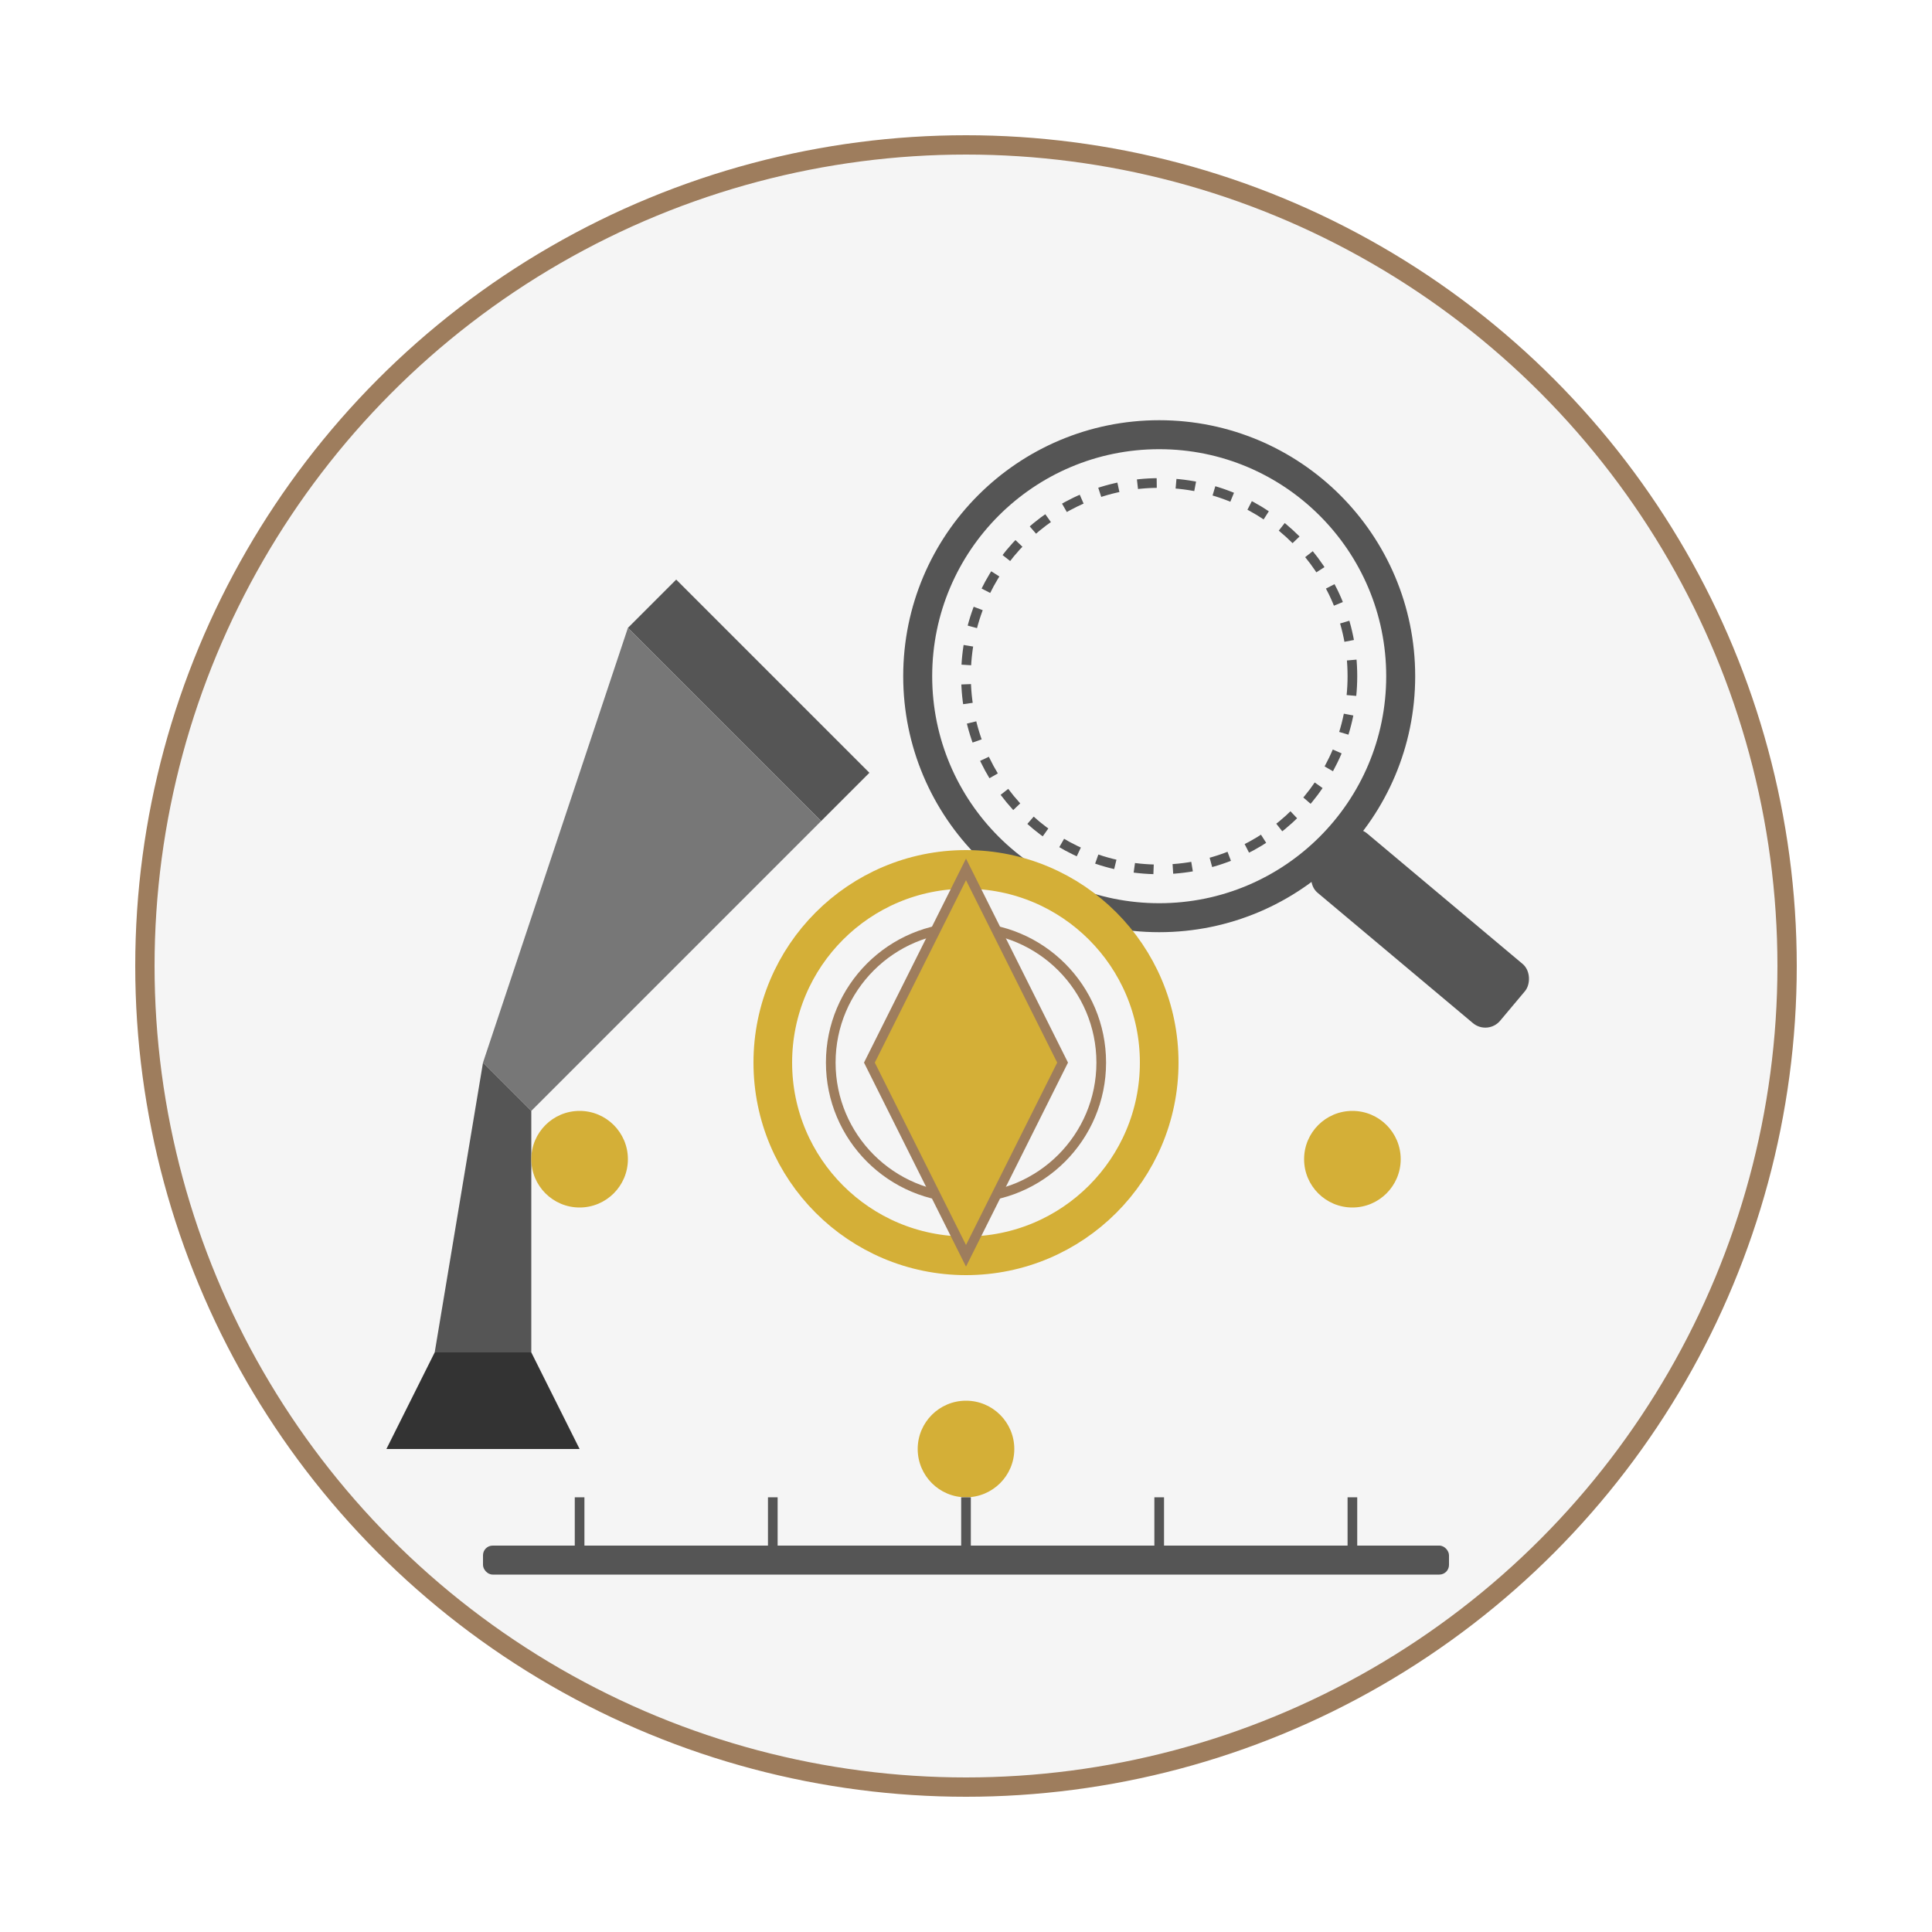
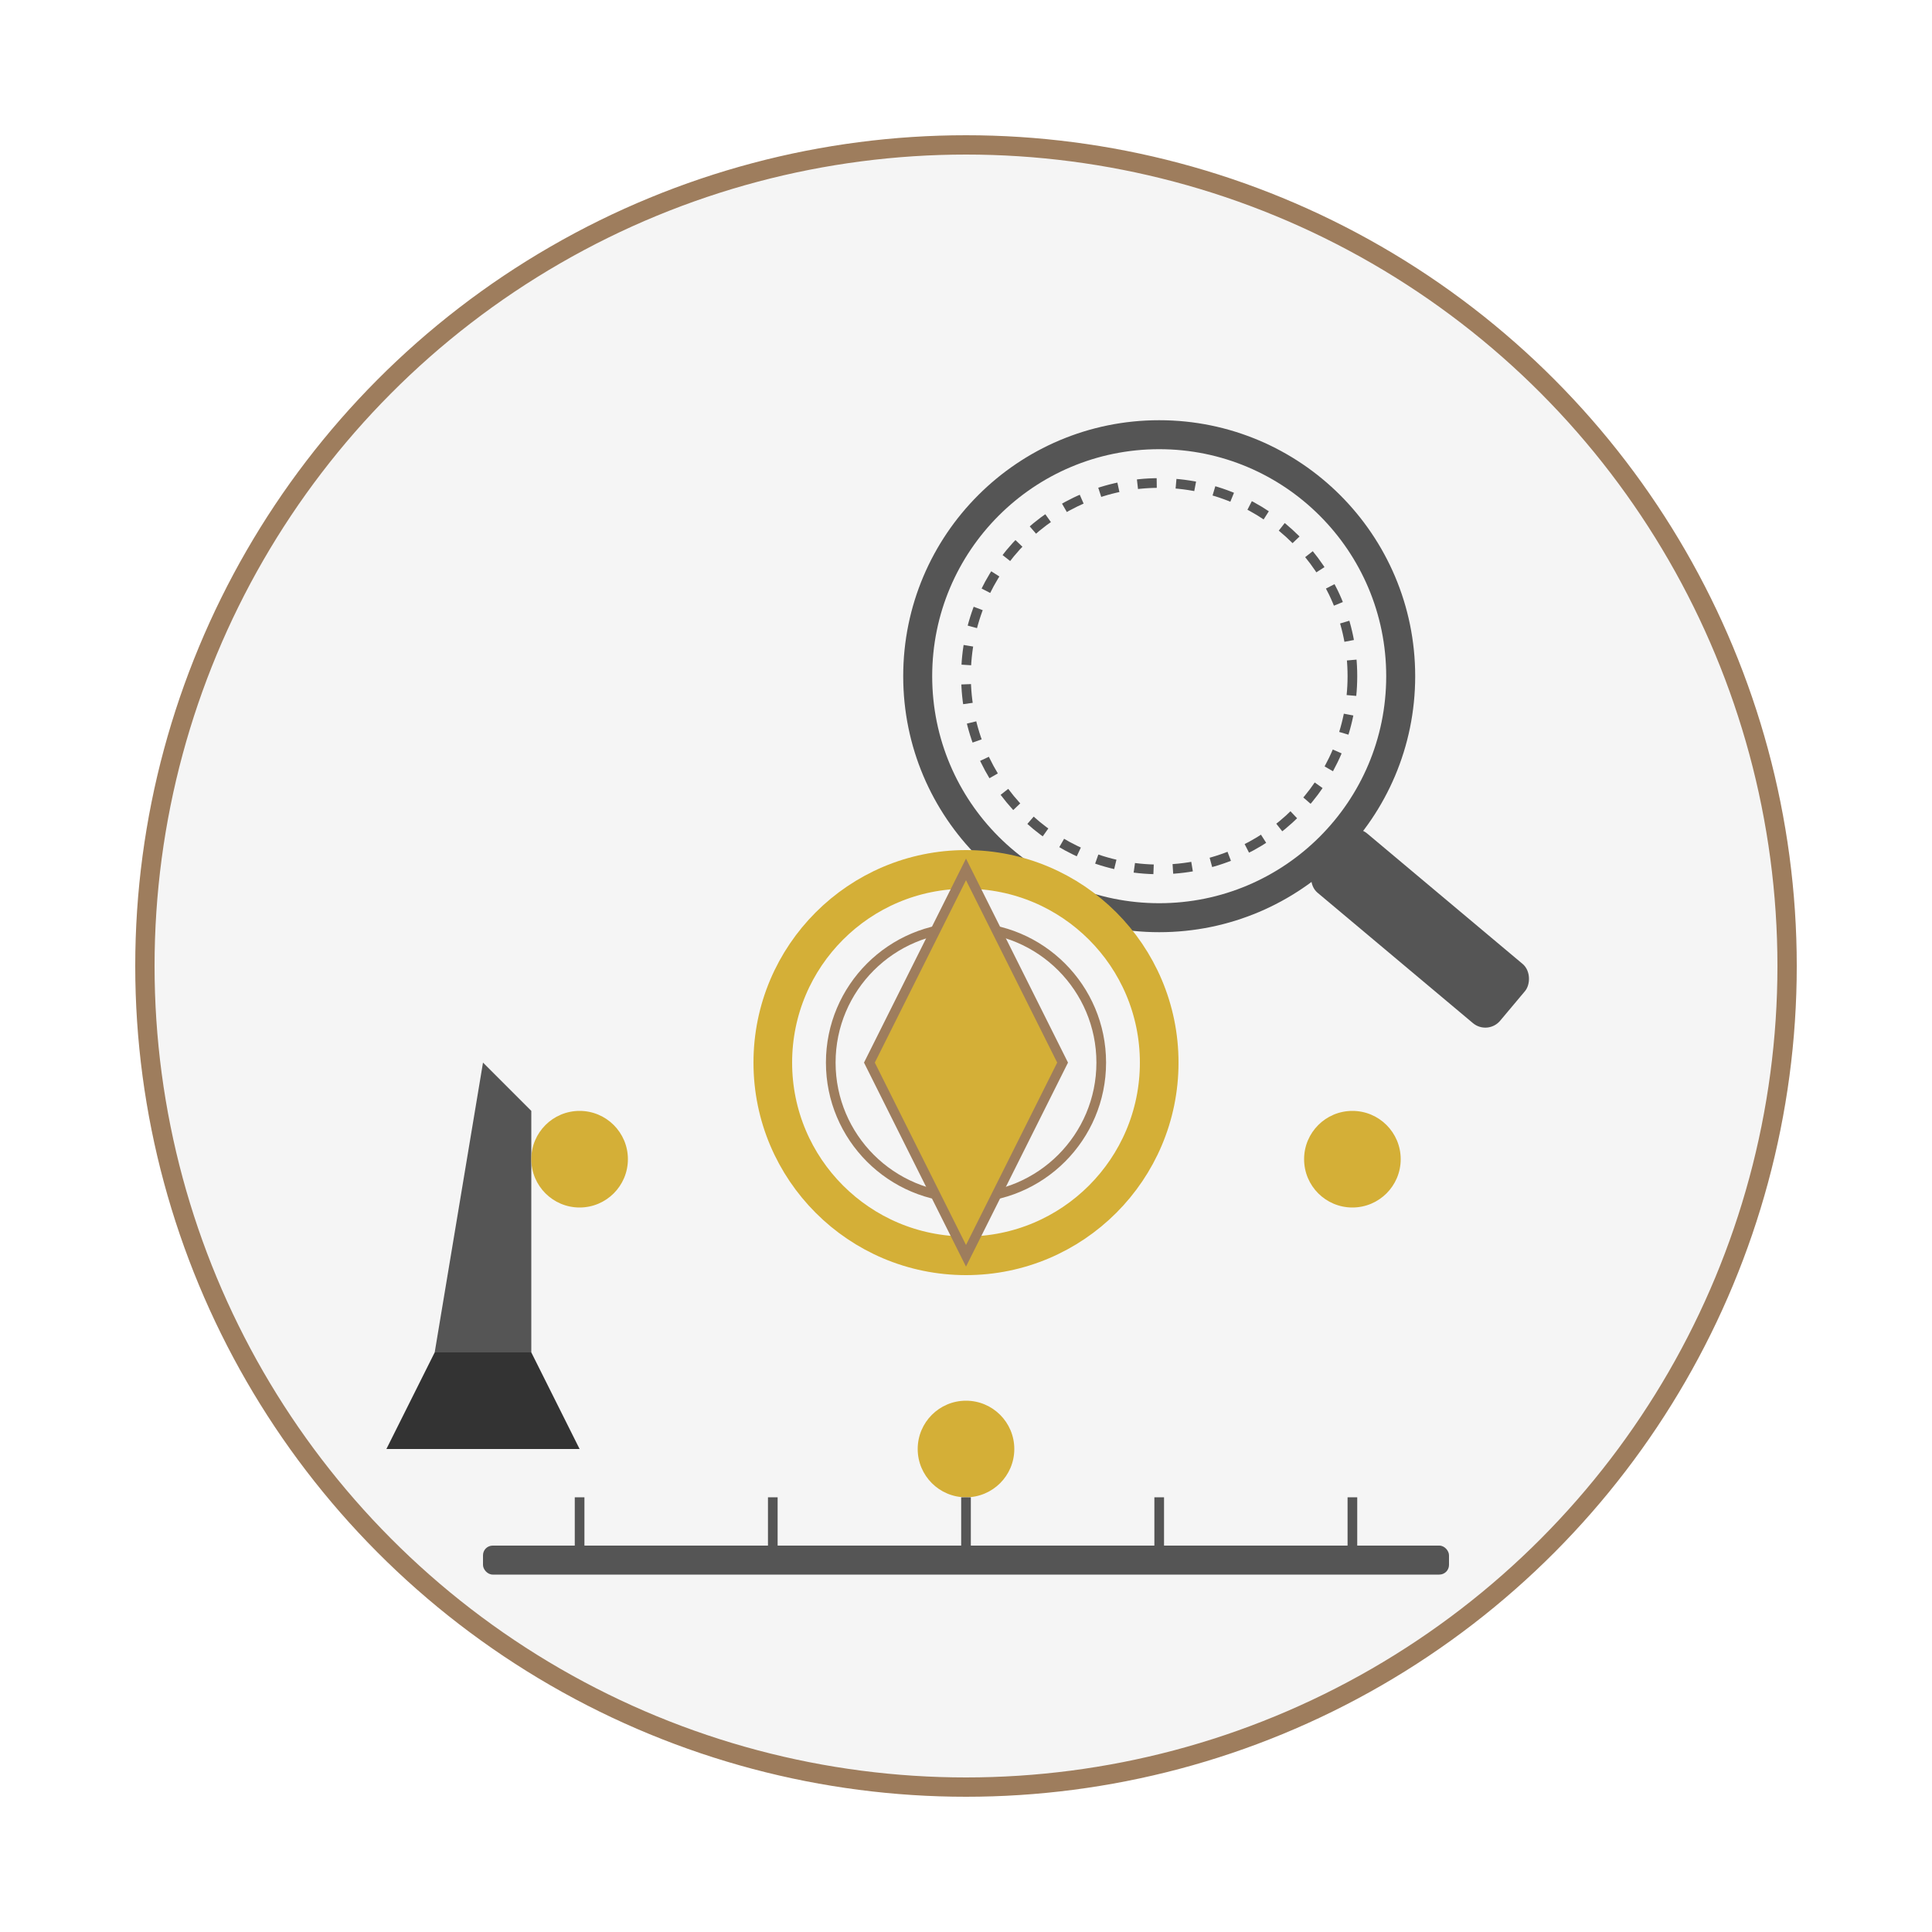
<svg xmlns="http://www.w3.org/2000/svg" width="200" height="200" viewBox="0 0 200 200">
  <circle cx="100" cy="100" r="85" fill="#F5F5F5" />
-   <path d="M70,60 L90,80 L85,85 L65,65 Z" fill="#555555" />
-   <path d="M65,65 L50,110 L55,115 L85,85 Z" fill="#777777" />
  <path d="M50,110 L45,140 L55,140 L55,115 Z" fill="#555555" />
  <path d="M45,140 L55,140 L60,150 L40,150 Z" fill="#333333" />
  <circle cx="120" cy="70" r="25" fill="none" stroke="#555555" stroke-width="3" />
  <circle cx="120" cy="70" r="20" fill="none" stroke="#555555" stroke-width="1" stroke-dasharray="2,2" />
  <rect x="140" y="85" width="25" height="8" rx="2" fill="#555555" transform="rotate(40, 140, 85)" />
  <circle cx="100" cy="110" r="20" fill="none" stroke="#d4af37" stroke-width="4" />
  <circle cx="100" cy="110" r="14" fill="none" stroke="#9e7d5d" stroke-width="1" />
  <polygon points="100,90 110,110 100,130 90,110" fill="#d4af37" stroke="#9e7d5d" stroke-width="1" />
  <circle cx="60" cy="120" r="5" fill="#d4af37" />
  <circle cx="140" cy="120" r="5" fill="#d4af37" />
  <circle cx="100" cy="150" r="5" fill="#d4af37" />
  <rect x="50" y="160" width="100" height="3" rx="1" fill="#555555" />
  <line x1="60" y1="160" x2="60" y2="155" stroke="#555555" stroke-width="1" />
  <line x1="80" y1="160" x2="80" y2="155" stroke="#555555" stroke-width="1" />
  <line x1="100" y1="160" x2="100" y2="155" stroke="#555555" stroke-width="1" />
  <line x1="120" y1="160" x2="120" y2="155" stroke="#555555" stroke-width="1" />
  <line x1="140" y1="160" x2="140" y2="155" stroke="#555555" stroke-width="1" />
  <circle cx="100" cy="100" r="85" fill="none" stroke="#9e7d5d" stroke-width="2" />
</svg>